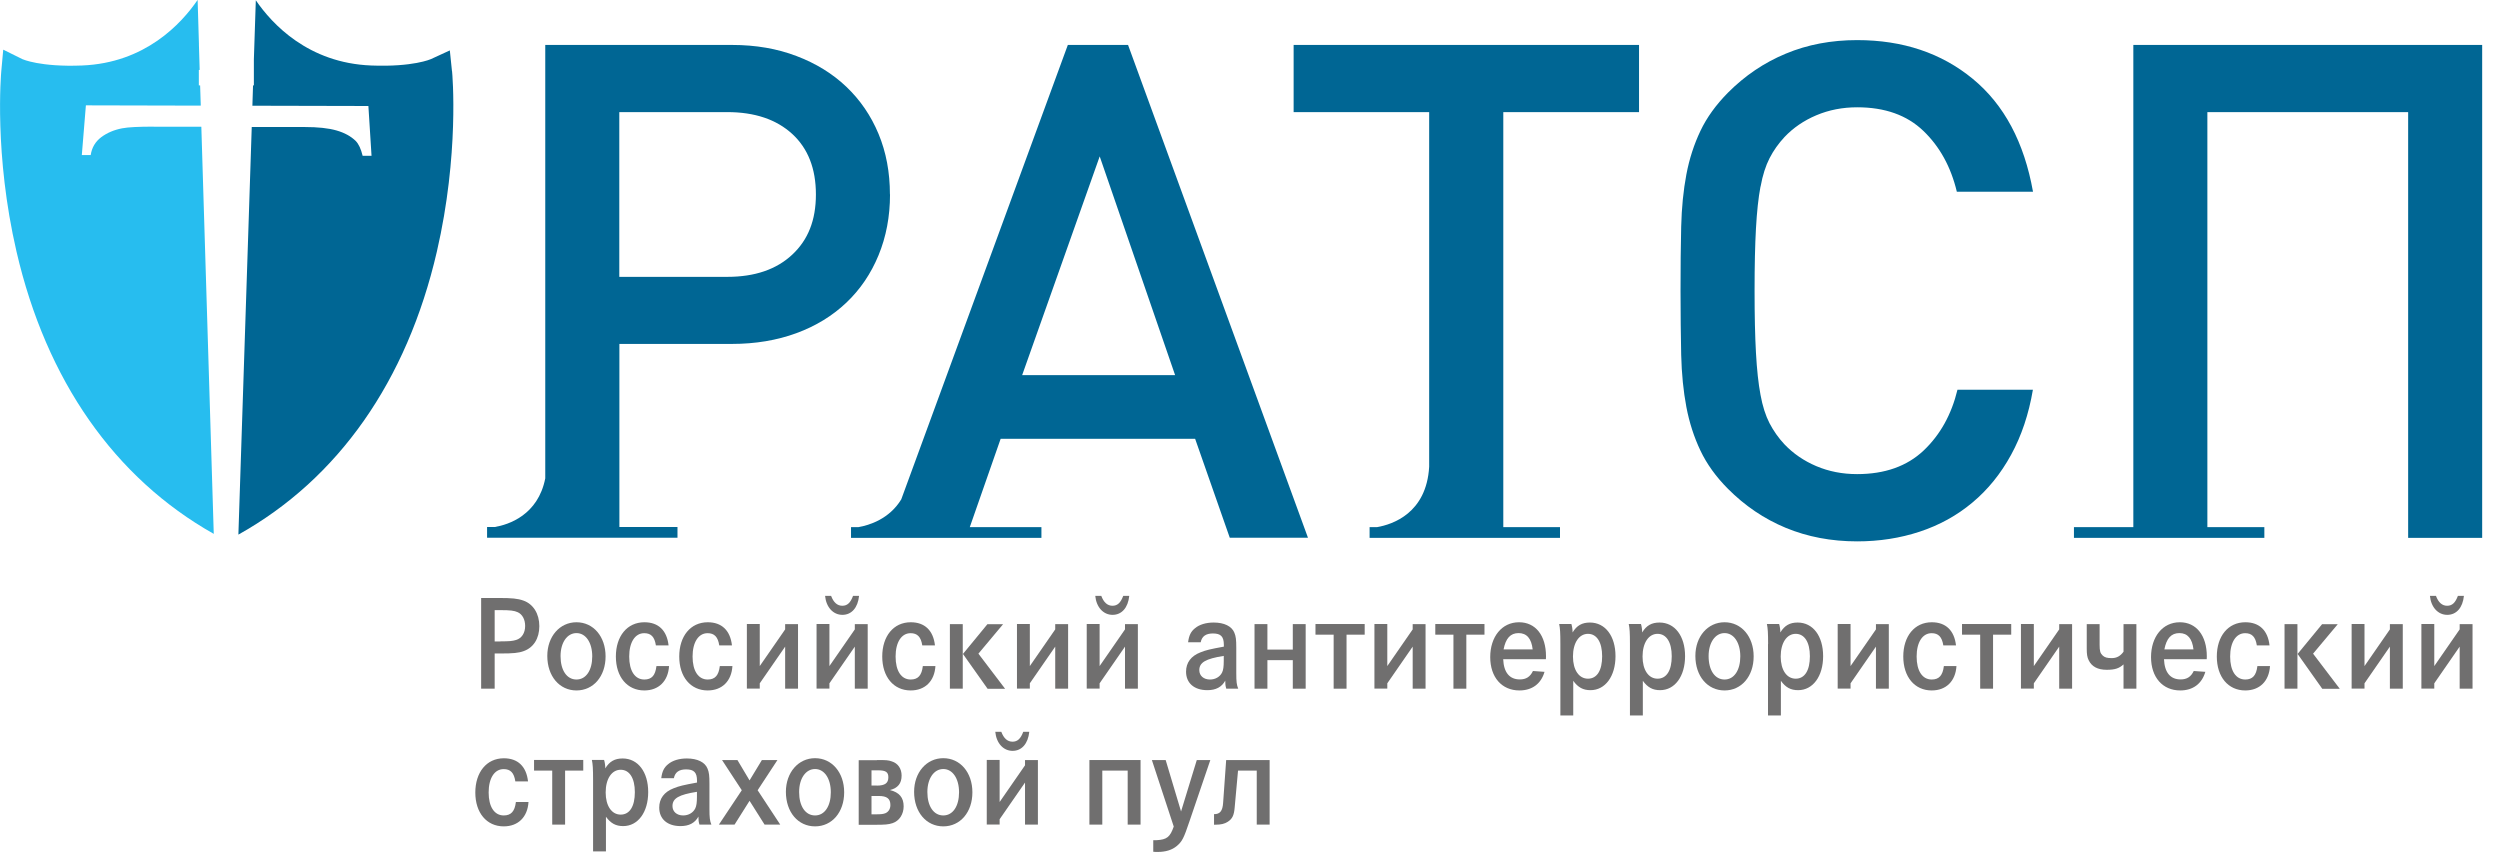
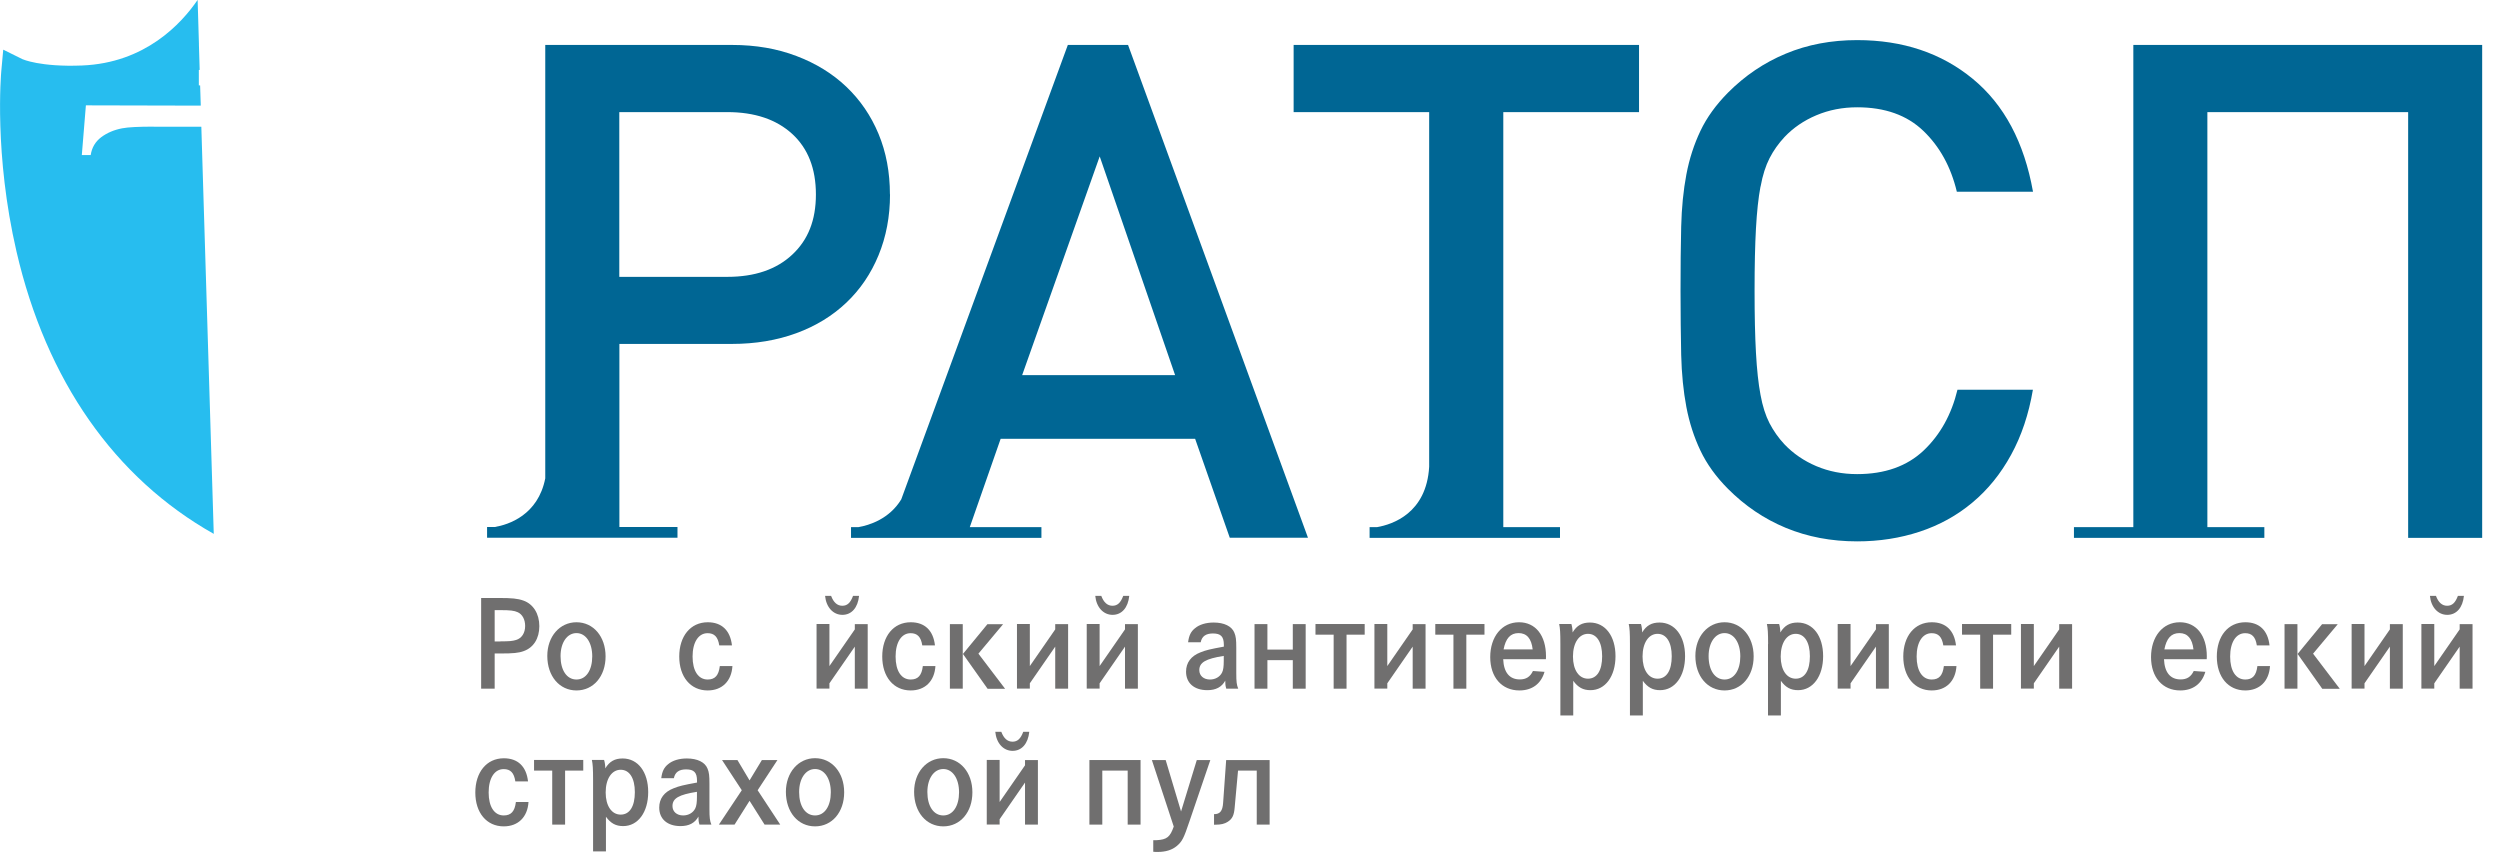
<svg xmlns="http://www.w3.org/2000/svg" width="135" height="46" viewBox="0 0 135 46" fill="none">
  <g clip-path="url(#clip0_33_656)">
    <path d="M26.933 32.291C27.643 32.291 27.953 32.321 28.263 32.431C28.794 32.616 29.124 33.142 29.124 33.812C29.124 34.483 28.804 34.973 28.283 35.158C27.998 35.263 27.703 35.288 27.028 35.288H26.712V37.189H25.982V32.291H26.933ZM27.023 34.633C27.518 34.633 27.668 34.618 27.868 34.558C28.173 34.468 28.358 34.182 28.358 33.802C28.358 33.452 28.208 33.177 27.963 33.062C27.763 32.971 27.553 32.947 27.018 32.947H26.712V34.638H27.028L27.023 34.633Z" fill="#706F6F" />
    <path d="M32.701 35.448C32.701 36.519 32.046 37.284 31.13 37.284C30.215 37.284 29.554 36.519 29.554 35.418C29.554 34.377 30.22 33.602 31.13 33.602C32.041 33.602 32.701 34.372 32.701 35.443V35.448ZM30.27 35.433C30.27 36.199 30.61 36.694 31.13 36.694C31.651 36.694 31.981 36.189 31.981 35.443C31.981 34.698 31.631 34.187 31.13 34.187C30.63 34.187 30.27 34.693 30.27 35.428V35.433Z" fill="#706F6F" />
-     <path d="M35.418 34.853C35.348 34.392 35.158 34.192 34.788 34.192C34.292 34.192 33.977 34.683 33.977 35.453C33.977 36.224 34.282 36.694 34.793 36.694C35.193 36.694 35.388 36.474 35.448 35.968H36.129C36.078 36.784 35.568 37.284 34.793 37.284C33.867 37.284 33.257 36.549 33.257 35.453C33.257 34.357 33.862 33.602 34.798 33.602C35.553 33.602 36.013 34.042 36.103 34.853H35.413H35.418Z" fill="#706F6F" />
    <path d="M38.84 34.853C38.77 34.392 38.575 34.192 38.21 34.192C37.715 34.192 37.399 34.683 37.399 35.453C37.399 36.224 37.705 36.694 38.215 36.694C38.61 36.694 38.81 36.474 38.87 35.968H39.551C39.501 36.784 38.99 37.284 38.215 37.284C37.289 37.284 36.679 36.549 36.679 35.453C36.679 34.357 37.284 33.602 38.22 33.602C38.971 33.602 39.436 34.042 39.526 34.853H38.835H38.84Z" fill="#706F6F" />
-     <path d="M42.398 34.918L41.027 36.899V37.184H40.331V33.697H41.027V35.968L42.398 33.987V33.702H43.093V37.189H42.398V34.918Z" fill="#706F6F" />
    <path d="M46.16 34.918L44.789 36.899V37.184H44.094V33.697H44.789V35.968L46.16 33.987V33.702H46.856V37.189H46.16V34.918ZM44.879 32.176C45.014 32.536 45.215 32.711 45.485 32.711C45.755 32.711 45.925 32.551 46.065 32.176H46.39C46.325 32.816 45.985 33.202 45.49 33.202C44.994 33.202 44.614 32.796 44.554 32.176H44.879Z" fill="#706F6F" />
    <path d="M49.803 34.853C49.733 34.392 49.537 34.192 49.172 34.192C48.677 34.192 48.362 34.683 48.362 35.453C48.362 36.224 48.667 36.694 49.177 36.694C49.572 36.694 49.773 36.474 49.833 35.968H50.513C50.463 36.784 49.953 37.284 49.177 37.284C48.252 37.284 47.641 36.549 47.641 35.453C47.641 34.357 48.246 33.602 49.182 33.602C49.933 33.602 50.398 34.042 50.488 34.853H49.797H49.803Z" fill="#706F6F" />
    <path d="M51.989 33.702V37.189H51.294V33.702H51.989ZM54.17 33.702L52.834 35.298L54.275 37.194H53.33L51.999 35.313L53.32 33.707H54.165L54.17 33.702Z" fill="#706F6F" />
    <path d="M56.982 34.918L55.611 36.899V37.184H54.916V33.697H55.611V35.968L56.982 33.987V33.702H57.678V37.189H56.982V34.918Z" fill="#706F6F" />
    <path d="M60.75 34.918L59.379 36.899V37.184H58.683V33.697H59.379V35.968L60.75 33.987V33.702H61.445V37.189H60.75V34.918ZM59.469 32.176C59.604 32.536 59.804 32.711 60.074 32.711C60.344 32.711 60.514 32.551 60.655 32.176H60.98C60.915 32.816 60.575 33.202 60.079 33.202C59.584 33.202 59.204 32.796 59.144 32.176H59.469Z" fill="#706F6F" />
    <path d="M64.157 34.683C64.202 34.322 64.307 34.102 64.527 33.927C64.762 33.727 65.123 33.617 65.538 33.617C66.108 33.617 66.513 33.817 66.654 34.162C66.739 34.362 66.759 34.542 66.759 34.983V36.344C66.759 36.814 66.779 36.984 66.864 37.189H66.218C66.173 37.029 66.163 36.949 66.163 36.754C65.978 37.099 65.658 37.269 65.198 37.269C64.487 37.269 64.047 36.889 64.047 36.269C64.047 35.783 64.317 35.423 64.822 35.228C65.133 35.103 65.333 35.058 66.088 34.918V34.823C66.088 34.372 65.923 34.207 65.498 34.207C65.113 34.207 64.902 34.362 64.837 34.683H64.162H64.157ZM66.083 35.418C65.103 35.573 64.762 35.773 64.762 36.189C64.762 36.489 64.998 36.694 65.338 36.694C65.628 36.694 65.878 36.549 65.993 36.314C66.058 36.184 66.083 35.989 66.083 35.688V35.418Z" fill="#706F6F" />
    <path d="M68.44 35.648V37.189H67.744V33.702H68.44V35.078H69.811V33.702H70.506V37.189H69.811V35.648H68.44Z" fill="#706F6F" />
    <path d="M72.017 37.189V34.272H71.036V33.697H73.693V34.272H72.713V37.189H72.017Z" fill="#706F6F" />
    <path d="M76.285 34.918L74.914 36.899V37.184H74.219V33.697H74.914V35.968L76.285 33.987V33.702H76.98V37.189H76.285V34.918Z" fill="#706F6F" />
    <path d="M78.486 37.189V34.272H77.506V33.697H80.162V34.272H79.182V37.189H78.486Z" fill="#706F6F" />
    <path d="M81.173 35.603C81.203 36.309 81.513 36.689 82.069 36.689C82.409 36.689 82.629 36.549 82.779 36.234L83.404 36.279C83.219 36.924 82.734 37.284 82.048 37.284C81.098 37.284 80.472 36.574 80.472 35.483C80.472 34.392 81.093 33.602 82.028 33.602C82.919 33.602 83.484 34.312 83.484 35.443C83.484 35.463 83.484 35.533 83.479 35.598H81.178L81.173 35.603ZM82.764 35.068C82.699 34.483 82.444 34.187 82.003 34.187C81.563 34.187 81.308 34.472 81.193 35.068H82.764Z" fill="#706F6F" />
    <path d="M84.26 34.778C84.26 34.162 84.245 33.932 84.195 33.697H84.855C84.89 33.807 84.92 33.992 84.92 34.152C85.145 33.777 85.431 33.617 85.856 33.617C86.681 33.617 87.237 34.342 87.237 35.433C87.237 36.524 86.681 37.269 85.886 37.269C85.491 37.269 85.216 37.124 84.955 36.764V38.635H84.26V34.778ZM84.94 35.453C84.94 36.174 85.26 36.649 85.751 36.649C86.241 36.649 86.516 36.199 86.516 35.438C86.516 34.678 86.226 34.227 85.751 34.227C85.275 34.227 84.94 34.703 84.94 35.453Z" fill="#706F6F" />
    <path d="M88.017 34.778C88.017 34.162 88.002 33.932 87.952 33.697H88.613C88.648 33.807 88.678 33.992 88.678 34.152C88.903 33.777 89.188 33.617 89.614 33.617C90.439 33.617 90.994 34.342 90.994 35.433C90.994 36.524 90.439 37.269 89.644 37.269C89.248 37.269 88.978 37.124 88.713 36.764V38.635H88.017V34.778ZM88.698 35.453C88.698 36.174 89.018 36.649 89.508 36.649C89.999 36.649 90.274 36.199 90.274 35.438C90.274 34.678 89.984 34.227 89.508 34.227C89.033 34.227 88.698 34.703 88.698 35.453Z" fill="#706F6F" />
    <path d="M94.697 35.448C94.697 36.519 94.041 37.284 93.126 37.284C92.21 37.284 91.55 36.519 91.55 35.418C91.55 34.377 92.215 33.602 93.126 33.602C94.036 33.602 94.697 34.372 94.697 35.443V35.448ZM92.265 35.433C92.265 36.199 92.606 36.694 93.126 36.694C93.646 36.694 93.976 36.189 93.976 35.443C93.976 34.698 93.626 34.187 93.126 34.187C92.626 34.187 92.265 34.693 92.265 35.428V35.433Z" fill="#706F6F" />
    <path d="M95.477 34.778C95.477 34.162 95.462 33.932 95.412 33.697H96.073C96.108 33.807 96.138 33.992 96.138 34.152C96.368 33.777 96.648 33.617 97.073 33.617C97.899 33.617 98.449 34.342 98.449 35.433C98.449 36.524 97.894 37.269 97.099 37.269C96.698 37.269 96.428 37.124 96.168 36.764V38.635H95.472V34.778H95.477ZM96.158 35.453C96.158 36.174 96.478 36.649 96.968 36.649C97.459 36.649 97.734 36.199 97.734 35.438C97.734 34.678 97.444 34.227 96.968 34.227C96.493 34.227 96.158 34.703 96.158 35.453Z" fill="#706F6F" />
    <path d="M101.301 34.918L99.93 36.899V37.184H99.235V33.697H99.93V35.968L101.301 33.987V33.702H101.996V37.189H101.301V34.918Z" fill="#706F6F" />
    <path d="M104.939 34.853C104.868 34.392 104.673 34.192 104.308 34.192C103.813 34.192 103.498 34.683 103.498 35.453C103.498 36.224 103.803 36.694 104.313 36.694C104.708 36.694 104.908 36.474 104.969 35.968H105.649C105.599 36.784 105.089 37.284 104.313 37.284C103.388 37.284 102.777 36.549 102.777 35.453C102.777 34.357 103.382 33.602 104.318 33.602C105.069 33.602 105.534 34.042 105.624 34.853H104.934H104.939Z" fill="#706F6F" />
    <path d="M106.93 37.189V34.272H105.949V33.697H108.606V34.272H107.625V37.189H106.93Z" fill="#706F6F" />
    <path d="M111.197 34.918L109.827 36.899V37.184H109.131V33.697H109.827V35.968L111.197 33.987V33.702H111.893V37.189H111.197V34.918Z" fill="#706F6F" />
-     <path d="M114.675 35.873C114.435 36.093 114.205 36.169 113.764 36.169C113.279 36.169 112.954 35.998 112.789 35.653C112.709 35.498 112.684 35.323 112.684 35.023V33.702H113.379V34.818C113.379 35.158 113.414 35.273 113.544 35.398C113.659 35.503 113.779 35.538 114.039 35.538C114.3 35.538 114.5 35.428 114.67 35.193V33.702H115.365V37.189H114.67V35.873H114.675Z" fill="#706F6F" />
    <path d="M116.856 35.603C116.886 36.309 117.196 36.689 117.752 36.689C118.092 36.689 118.312 36.549 118.462 36.234L119.088 36.279C118.903 36.924 118.417 37.284 117.732 37.284C116.781 37.284 116.156 36.574 116.156 35.483C116.156 34.392 116.776 33.602 117.712 33.602C118.597 33.602 119.168 34.312 119.168 35.443C119.168 35.463 119.168 35.533 119.163 35.598H116.861L116.856 35.603ZM118.447 35.068C118.382 34.483 118.127 34.187 117.687 34.187C117.246 34.187 116.991 34.472 116.876 35.068H118.447Z" fill="#706F6F" />
    <path d="M121.869 34.853C121.799 34.392 121.604 34.192 121.239 34.192C120.744 34.192 120.428 34.683 120.428 35.453C120.428 36.224 120.734 36.694 121.244 36.694C121.639 36.694 121.839 36.474 121.899 35.968H122.58C122.53 36.784 122.02 37.284 121.244 37.284C120.318 37.284 119.708 36.549 119.708 35.453C119.708 34.357 120.313 33.602 121.249 33.602C122.005 33.602 122.465 34.042 122.555 34.853H121.864H121.869Z" fill="#706F6F" />
    <path d="M124.061 33.702V37.189H123.365V33.702H124.061ZM126.242 33.702L124.906 35.298L126.347 37.194H125.402L124.071 35.313L125.392 33.707H126.237L126.242 33.702Z" fill="#706F6F" />
    <path d="M129.054 34.918L127.683 36.899V37.184H126.988V33.697H127.683V35.968L129.054 33.987V33.702H129.75V37.189H129.054V34.918Z" fill="#706F6F" />
    <path d="M132.822 34.918L131.451 36.899V37.184H130.755V33.697H131.451V35.968L132.822 33.987V33.702H133.517V37.189H132.822V34.918ZM131.541 32.176C131.676 32.536 131.876 32.711 132.146 32.711C132.416 32.711 132.587 32.551 132.727 32.176H133.052C132.987 32.816 132.647 33.202 132.151 33.202C131.656 33.202 131.276 32.796 131.216 32.176H131.541Z" fill="#706F6F" />
    <path d="M27.828 42.193C27.758 41.732 27.568 41.532 27.198 41.532C26.702 41.532 26.387 42.022 26.387 42.793C26.387 43.563 26.692 44.034 27.203 44.034C27.598 44.034 27.798 43.814 27.858 43.308H28.539C28.489 44.124 27.978 44.624 27.203 44.624C26.277 44.624 25.667 43.889 25.667 42.798C25.667 41.707 26.272 40.947 27.208 40.947C27.963 40.947 28.424 41.387 28.514 42.197H27.823L27.828 42.193Z" fill="#706F6F" />
    <path d="M29.82 44.529V41.612H28.839V41.037H31.496V41.612H30.515V44.529H29.82Z" fill="#706F6F" />
    <path d="M32.026 42.117C32.026 41.502 32.011 41.272 31.961 41.037H32.621C32.656 41.147 32.686 41.332 32.686 41.492C32.912 41.117 33.197 40.957 33.622 40.957C34.448 40.957 35.003 41.682 35.003 42.773C35.003 43.864 34.448 44.609 33.652 44.609C33.257 44.609 32.982 44.464 32.721 44.104V45.975H32.026V42.117ZM32.706 42.793C32.706 43.513 33.027 43.989 33.517 43.989C34.007 43.989 34.282 43.538 34.282 42.778C34.282 42.017 33.992 41.567 33.517 41.567C33.042 41.567 32.706 42.042 32.706 42.793Z" fill="#706F6F" />
    <path d="M35.708 42.022C35.753 41.662 35.858 41.442 36.078 41.267C36.314 41.067 36.674 40.957 37.089 40.957C37.66 40.957 38.065 41.157 38.205 41.502C38.29 41.702 38.31 41.882 38.31 42.323V43.684C38.31 44.154 38.33 44.324 38.415 44.529H37.77C37.724 44.369 37.715 44.289 37.715 44.094C37.529 44.439 37.209 44.609 36.749 44.609C36.038 44.609 35.598 44.229 35.598 43.608C35.598 43.123 35.868 42.763 36.374 42.568C36.684 42.443 36.884 42.398 37.639 42.258V42.163C37.639 41.712 37.474 41.547 37.049 41.547C36.664 41.547 36.454 41.702 36.389 42.022H35.713H35.708ZM37.635 42.758C36.654 42.913 36.314 43.108 36.314 43.528C36.314 43.829 36.549 44.034 36.889 44.034C37.179 44.034 37.429 43.889 37.544 43.654C37.609 43.523 37.635 43.328 37.635 43.028V42.758Z" fill="#706F6F" />
    <path d="M39.821 41.042L40.476 42.142L41.142 41.042H41.982L40.912 42.673L42.133 44.529H41.287L40.476 43.243L39.666 44.529H38.82L40.056 42.673L38.99 41.042H39.821Z" fill="#706F6F" />
    <path d="M45.585 42.788C45.585 43.859 44.929 44.624 44.014 44.624C43.098 44.624 42.438 43.859 42.438 42.758C42.438 41.717 43.108 40.942 44.014 40.942C44.919 40.942 45.585 41.712 45.585 42.783V42.788ZM43.153 42.773C43.153 43.538 43.493 44.034 44.014 44.034C44.534 44.034 44.864 43.528 44.864 42.783C44.864 42.037 44.514 41.527 44.014 41.527C43.513 41.527 43.153 42.032 43.153 42.768V42.773Z" fill="#706F6F" />
-     <path d="M47.351 41.042C47.861 41.042 47.971 41.047 48.161 41.117C48.487 41.217 48.687 41.507 48.687 41.882C48.687 42.303 48.487 42.553 48.056 42.663C48.562 42.788 48.797 43.068 48.797 43.543C48.797 43.969 48.562 44.329 48.202 44.449C47.971 44.524 47.801 44.539 47.216 44.539H46.37V41.052H47.356L47.351 41.042ZM47.346 42.423C47.786 42.423 47.971 42.293 47.971 41.972C47.971 41.692 47.831 41.597 47.411 41.597H47.061V42.418H47.346V42.423ZM47.266 43.974C47.591 43.974 47.701 43.959 47.821 43.909C47.986 43.834 48.081 43.673 48.081 43.473C48.081 43.128 47.896 42.983 47.451 42.983H47.061V43.974H47.266Z" fill="#706F6F" />
    <path d="M52.509 42.788C52.509 43.859 51.854 44.624 50.938 44.624C50.023 44.624 49.362 43.859 49.362 42.758C49.362 41.717 50.028 40.942 50.938 40.942C51.849 40.942 52.509 41.712 52.509 42.783V42.788ZM50.078 42.773C50.078 43.538 50.418 44.034 50.938 44.034C51.459 44.034 51.789 43.528 51.789 42.783C51.789 42.037 51.439 41.527 50.938 41.527C50.438 41.527 50.078 42.032 50.078 42.768V42.773Z" fill="#706F6F" />
    <path d="M55.351 42.258L53.98 44.239V44.524H53.285V41.037H53.98V43.308L55.351 41.327V41.042H56.047V44.529H55.351V42.258ZM54.07 39.516C54.205 39.876 54.405 40.051 54.676 40.051C54.946 40.051 55.116 39.891 55.256 39.516H55.581C55.516 40.156 55.176 40.546 54.681 40.546C54.185 40.546 53.805 40.141 53.745 39.516H54.07Z" fill="#706F6F" />
    <path d="M59.524 41.612V44.529H58.828V41.042H61.59V44.529H60.895V41.612H59.524Z" fill="#706F6F" />
    <path d="M62.946 41.042L63.777 43.819L64.627 41.042H65.358L64.227 44.364C63.922 45.27 63.837 45.435 63.552 45.68C63.291 45.9 62.946 46.005 62.506 46.005C62.451 46.005 62.376 46.005 62.276 45.995V45.37H62.456C63.011 45.34 63.186 45.2 63.382 44.634L62.201 41.042H62.941H62.946Z" fill="#706F6F" />
    <path d="M66.854 41.612L66.674 43.588C66.639 44.024 66.549 44.214 66.303 44.374C66.123 44.489 65.933 44.534 65.628 44.534H65.558V43.964C65.878 43.969 66.018 43.794 66.048 43.363L66.213 41.042H68.56V44.529H67.864V41.612H66.854Z" fill="#706F6F" />
-     <path d="M24.406 3.838L24.291 2.722L23.27 3.192C23.27 3.192 22.309 3.627 20.053 3.537C16.646 3.407 14.69 1.296 13.814 0.015L13.709 3.207V4.613H13.664L13.629 5.709L19.893 5.724L20.063 8.415H19.583C19.493 8.04 19.367 7.775 19.212 7.615C18.952 7.36 18.607 7.17 18.172 7.045C17.736 6.92 17.166 6.859 16.456 6.859H13.594L12.873 28.869C18.267 25.857 21.974 20.573 23.59 13.589C24.806 8.335 24.431 4.023 24.411 3.843L24.406 3.838Z" fill="#006694" />
    <path d="M8.305 6.839C7.5 6.839 6.93 6.864 6.594 6.929C6.154 7.014 5.779 7.175 5.464 7.41C5.148 7.65 4.958 7.97 4.898 8.375H4.418L4.638 5.689L10.842 5.704L10.807 4.613H10.737V3.782L10.782 3.772L10.742 2.421V2.356L10.672 -0.005C9.796 1.276 7.845 3.402 4.423 3.537C2.171 3.627 1.216 3.197 1.216 3.197L0.175 2.682L0.07 3.837C0.055 4.018 -0.325 8.33 0.891 13.584C2.502 20.543 6.189 25.812 11.543 28.829L10.872 6.844H8.305V6.839Z" fill="#27BDEF" />
    <path d="M48.056 10.502C48.056 9.306 47.851 8.215 47.441 7.23C47.031 6.244 46.45 5.399 45.705 4.688C44.959 3.978 44.059 3.422 43.013 3.027C41.968 2.627 40.807 2.427 39.536 2.427H29.444V25.832C29.054 27.818 27.463 28.334 26.712 28.459H26.302V29.039H36.584V28.459H33.447V18.572H39.516C40.792 18.572 41.953 18.377 43.003 17.992C44.054 17.607 44.949 17.056 45.7 16.346C46.45 15.635 47.031 14.78 47.441 13.784C47.851 12.788 48.061 11.693 48.061 10.497L48.056 10.502ZM42.778 13.754C41.927 14.55 40.757 14.95 39.276 14.95H33.442V6.054H39.276C40.757 6.054 41.922 6.449 42.778 7.23C43.633 8.015 44.059 9.106 44.059 10.502C44.059 11.898 43.633 12.958 42.778 13.754Z" fill="#006694" />
    <path d="M57.663 2.427L48.667 26.968C48.021 28.028 46.941 28.363 46.36 28.464H45.955V29.044H56.237V28.464H52.369L54.035 23.695H64.537L66.408 29.039H70.631L60.915 2.427H57.663ZM55.196 20.258L59.384 8.445L63.456 20.258H55.196Z" fill="#006694" />
    <path d="M69.851 6.054H77.175V25.206C77.03 27.718 75.194 28.319 74.368 28.464H73.958V29.044H84.24V28.464H81.178V6.054H88.508V2.427H69.856V6.054H69.851Z" fill="#006694" />
    <path d="M95.072 10.072C95.182 9.461 95.347 8.951 95.557 8.541C95.767 8.13 96.038 7.75 96.363 7.4C96.838 6.899 97.409 6.509 98.084 6.224C98.76 5.939 99.49 5.794 100.29 5.794C101.786 5.794 102.977 6.219 103.858 7.065C104.743 7.91 105.349 9.011 105.669 10.352H109.782C109.306 7.685 108.226 5.654 106.53 4.258C104.833 2.862 102.752 2.166 100.285 2.166C98.89 2.166 97.604 2.407 96.433 2.897C95.262 3.382 94.222 4.088 93.306 5.008C92.665 5.659 92.17 6.339 91.825 7.065C91.48 7.79 91.225 8.571 91.064 9.421C90.904 10.267 90.809 11.207 90.784 12.243C90.759 13.279 90.749 14.429 90.749 15.7C90.749 16.971 90.764 18.122 90.784 19.157C90.809 20.193 90.904 21.134 91.064 21.979C91.225 22.825 91.48 23.61 91.825 24.336C92.17 25.061 92.665 25.747 93.306 26.392C94.222 27.313 95.262 28.018 96.433 28.504C97.604 28.989 98.89 29.234 100.285 29.234C101.481 29.234 102.607 29.059 103.668 28.709C104.728 28.358 105.674 27.838 106.51 27.138C107.345 26.442 108.041 25.582 108.601 24.556C109.161 23.535 109.552 22.365 109.777 21.044H105.704C105.379 22.39 104.768 23.485 103.873 24.331C102.977 25.176 101.781 25.602 100.285 25.602C99.485 25.602 98.754 25.457 98.079 25.171C97.409 24.886 96.833 24.491 96.358 23.991C96.033 23.645 95.767 23.26 95.552 22.85C95.342 22.44 95.177 21.929 95.067 21.319C94.952 20.709 94.872 19.953 94.822 19.057C94.772 18.162 94.747 17.041 94.747 15.695C94.747 14.349 94.772 13.229 94.822 12.333C94.872 11.438 94.952 10.682 95.067 10.072H95.072Z" fill="#006694" />
    <path d="M115.2 2.427V28.464H111.993V29.044H115.2H119.198H122.275V28.464H119.198V6.054H130.04V29.044H134.038V2.427H115.2Z" fill="#006694" />
  </g>
  <defs>
    <clipPath id="clip0_33_656">
      <rect width="134.037" height="46" fill="white" />
    </clipPath>
  </defs>
</svg>